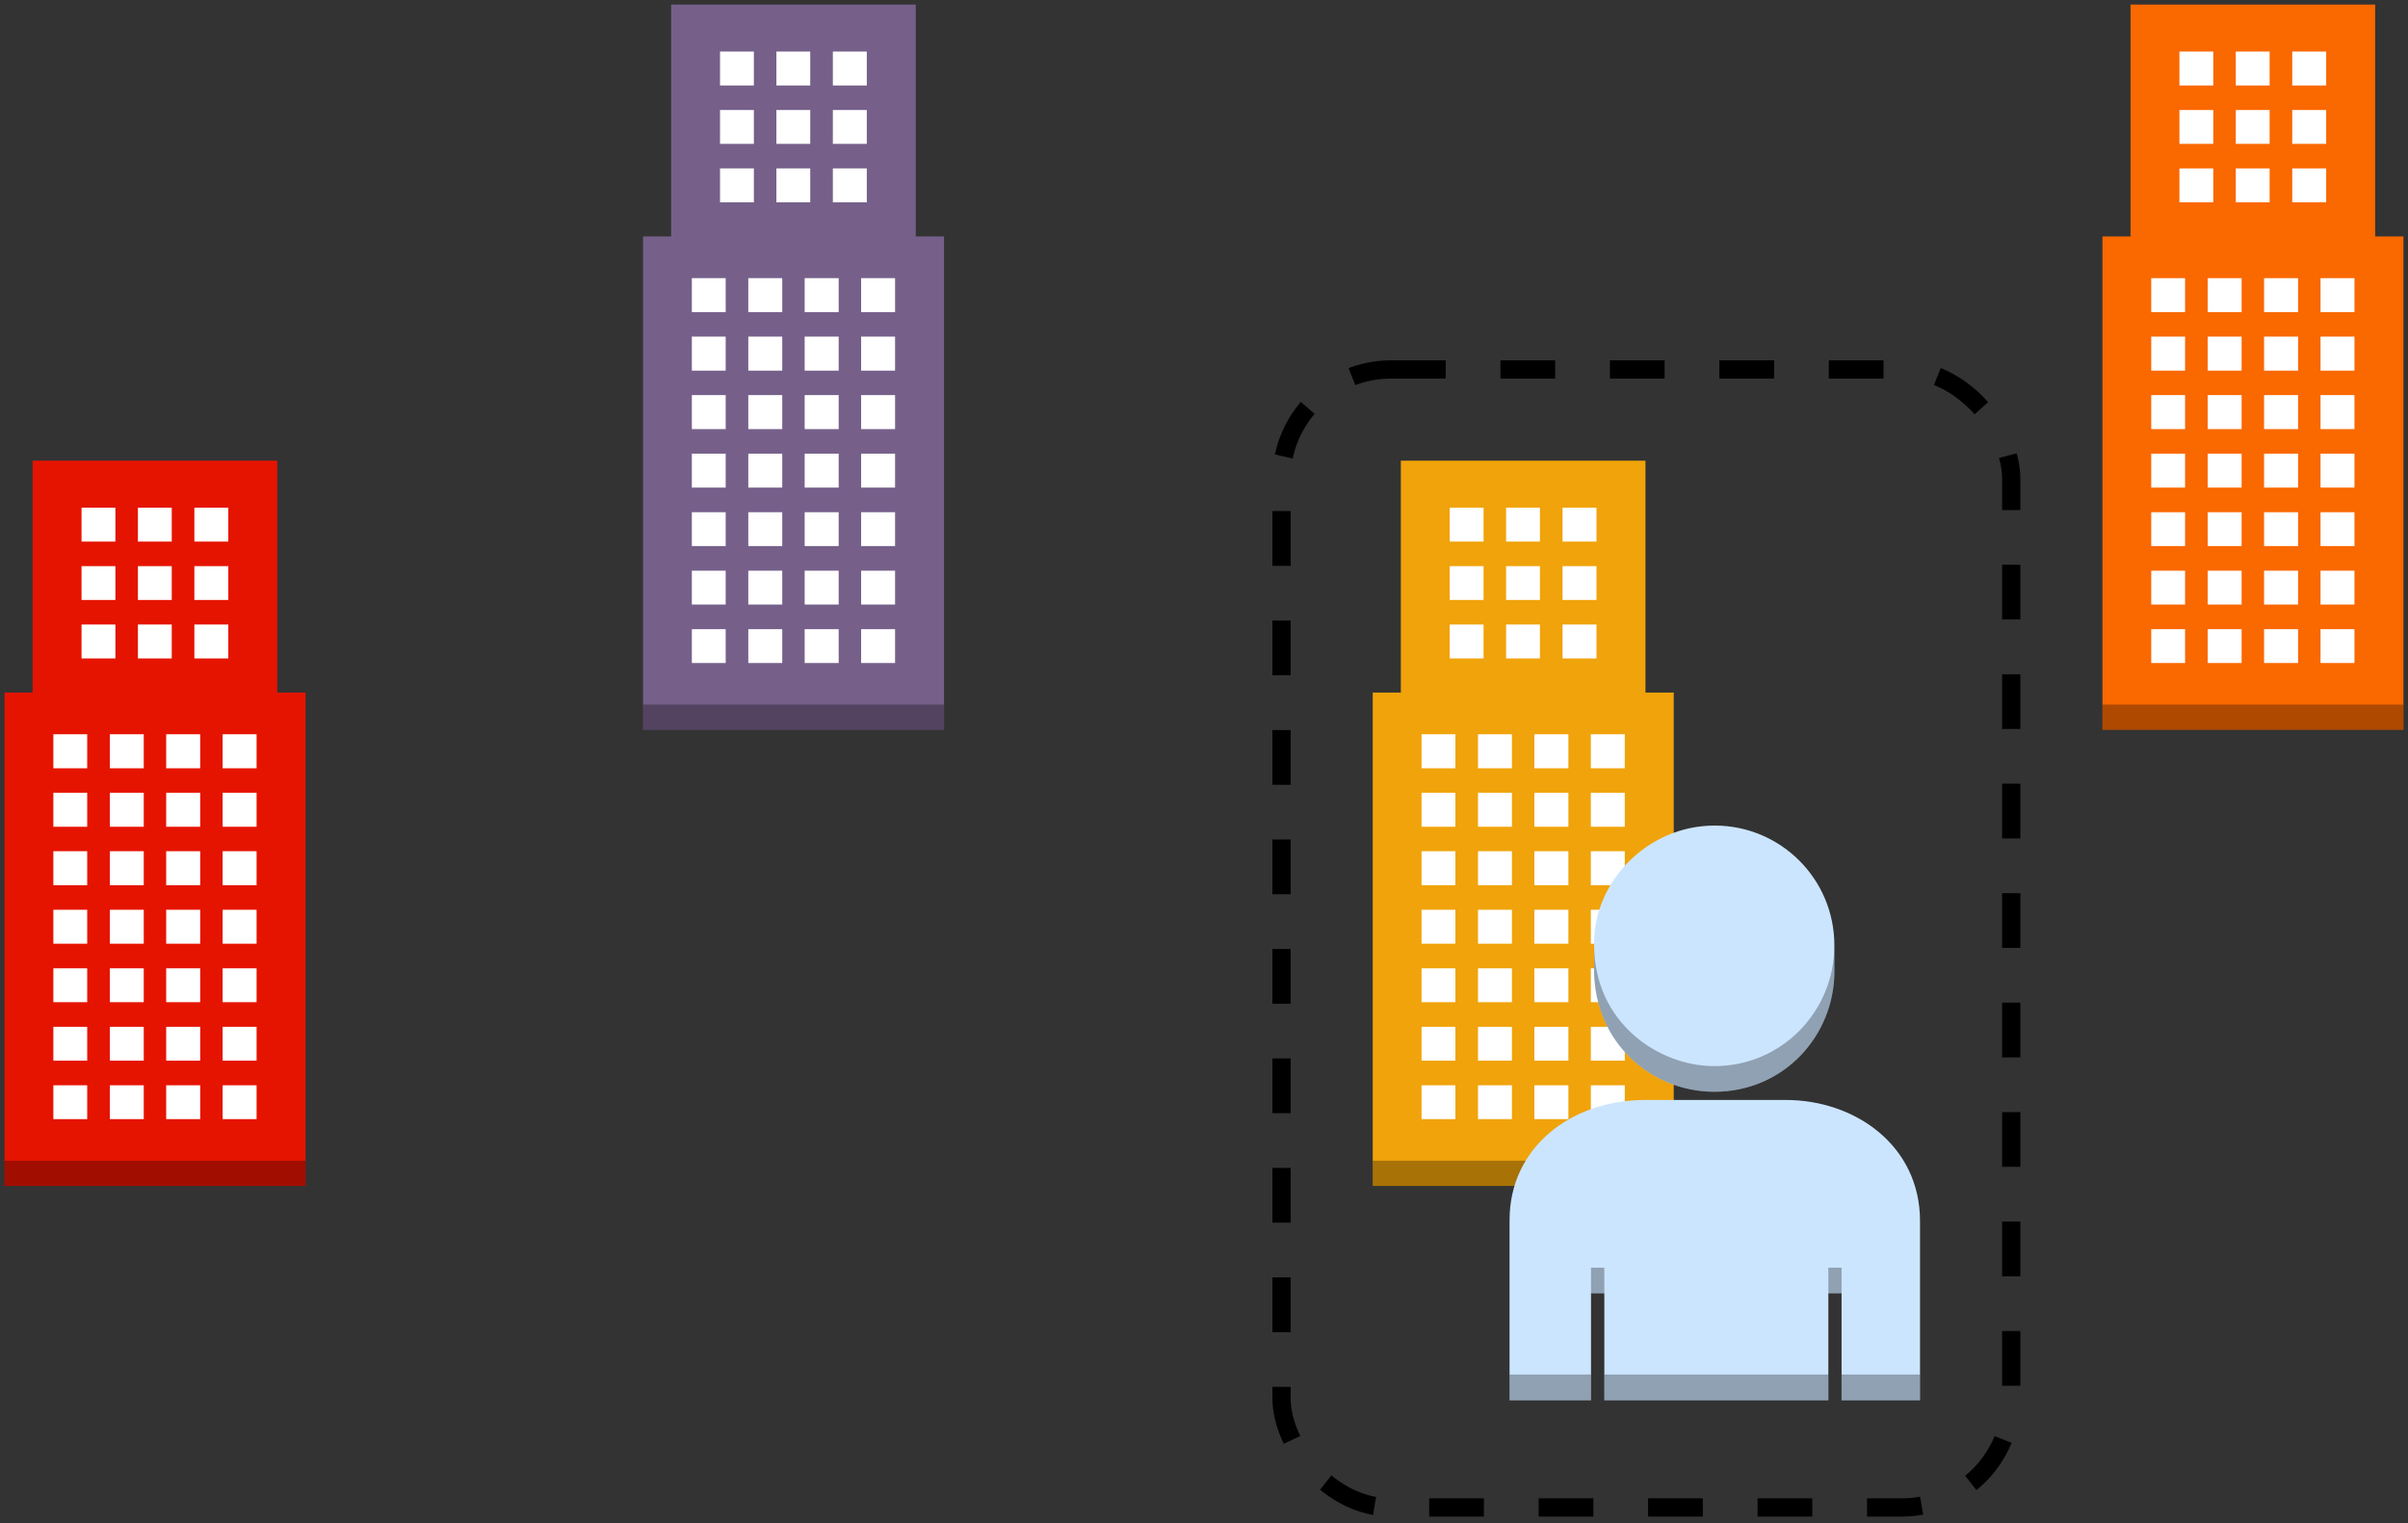
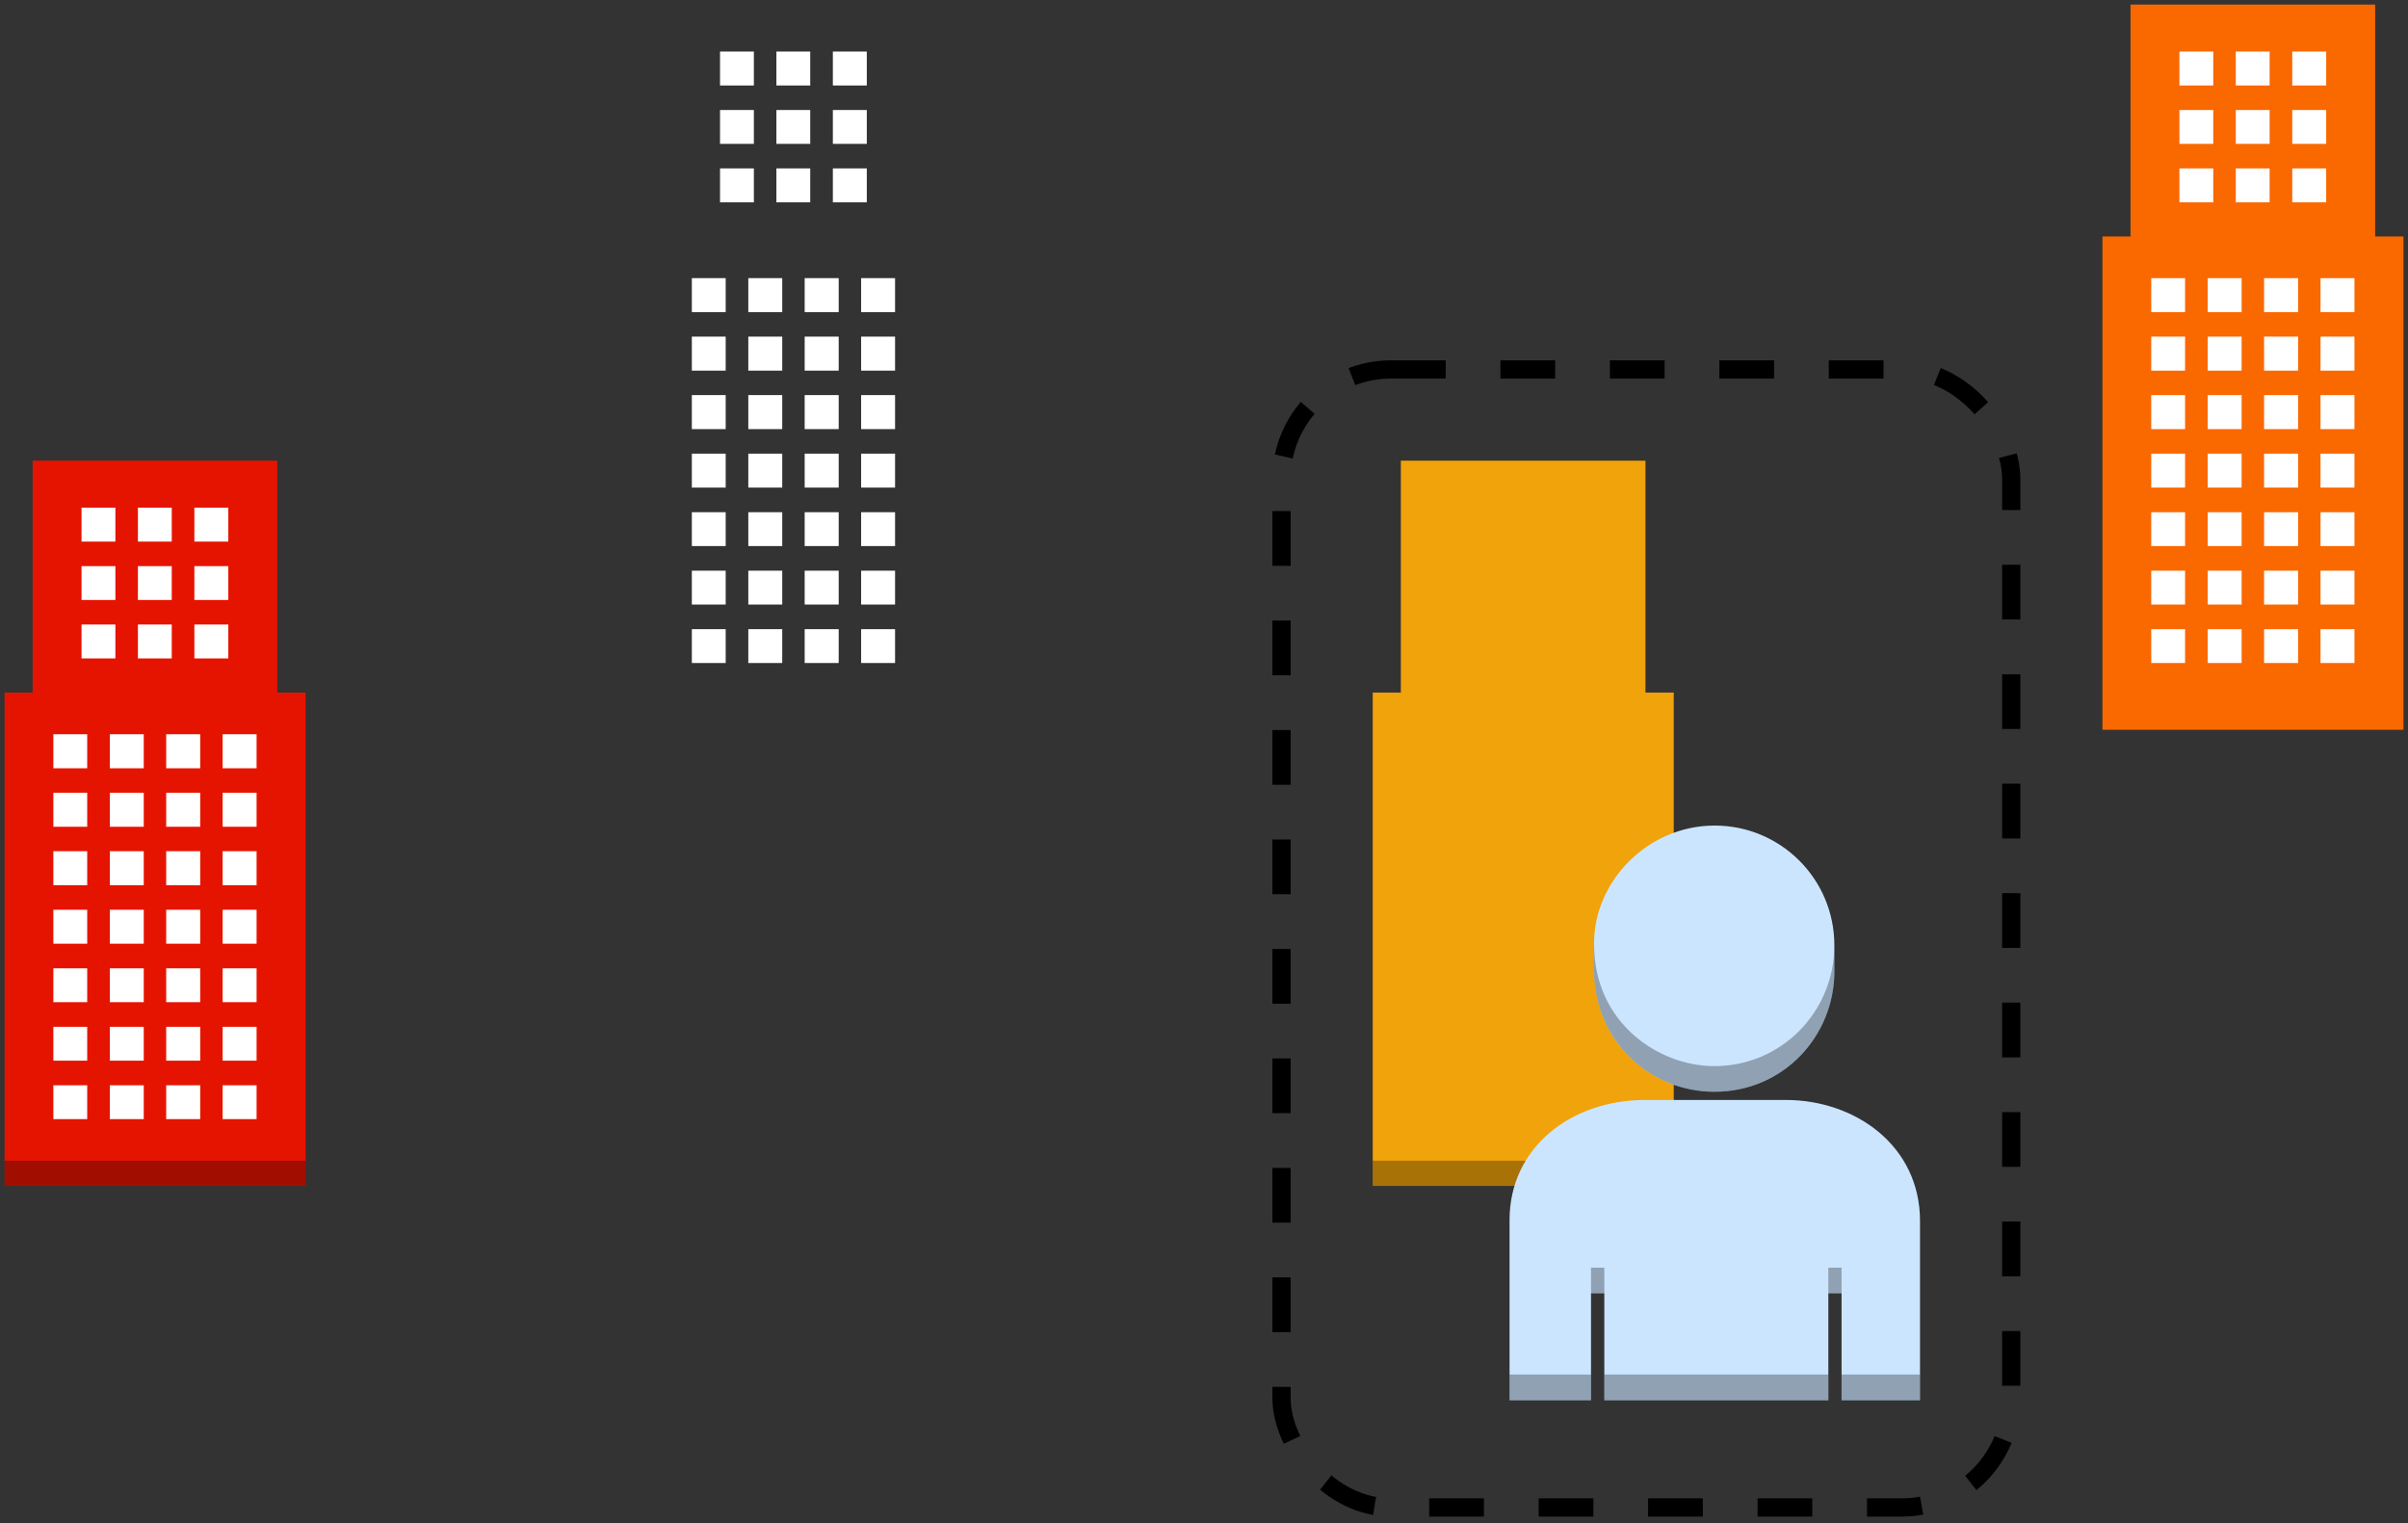
<svg xmlns="http://www.w3.org/2000/svg" version="1.1" width="264px" height="167px" viewBox="-0.5 -0.5 264 167" content="&lt;mxfile host=&quot;Electron&quot; modified=&quot;2025-01-17T10:38:49.290Z&quot; agent=&quot;Mozilla/5.0 (Windows NT 10.0; Win64; x64) AppleWebKit/537.36 (KHTML, like Gecko) draw.io/22.0.0 Chrome/114.0.574.289 Electron/25.8.3 Safari/537.36&quot; version=&quot;22.0.0&quot; etag=&quot;h4KYOGdpXfxrNH2UfdKi&quot; type=&quot;device&quot;&gt;&lt;diagram name=&quot;Page-1&quot; id=&quot;0Fs-WaHPkxA8eWfHLZKi&quot;&gt;3ZbNrpswEIWfhm1kMD/JsiG37aKVKmXRZeVgA1YNg4wppE9fOxgCIdHtlVCvGhYIn5mJ7fONCQ6Oi+6TJFX+FSgTjodo5+CD43nRLtR3I5x7wY+iXsgkp73kXoUj/82siKzacMrqWaICEIpXczGBsmSJmmlESmjnaSmI+awVydhCOCZELNXvnKq8V7cBuuqfGc/yYWYX2UhBhmQr1Dmh0E4k/OLgWAKo/qnoYiaMd4Mvfd3HB9FxYZKV6m8KvL7gFxGN3ZtdlzoPm5XQlJSZfNfB+zbnih0rkphoq+lqLVeFsOGUCxGDAKnHJZQ6aU9JnY/ltZLwczRNb3dvF8CkYt3DTbijNbqlGBRMybNOsQWjm7ad3AFEO4FjpXzKxfM3UWDbwrZENv761TX9YI27byJ+3URolOAli8eGRFNnzMA4wHWLfSEnJr5BzRWHUsdOoBQUk4QPgmcmoMB4T+wo0V4xOYehm6sy8xddZo7hhrQ13kCa8oT9ODVcUF5mN8wcD7PA9ZFZUQqlmujp5RoZTiJ7D6FLxQostzcowyVKjJcoo91mBZD+U4FMSbi9BxIhi2sBMo5wsBZI7N6QdP8lyeC5SCKCEXkLyf0hWu1I6nne8UyGT0UyCkO0vUPy8cvVx94hiNYhOf4xvsuZjP4nkk19SbvBlyQsuI8Jh3iH6UoHzg9mmDy0xDSkTDGF+M2Q9PD6sXmJTb7Y8csf&lt;/diagram&gt;&lt;/mxfile&gt;">
  <rect x="-0.5" y="-0.5" width="264" height="167" fill="#333333" stroke="none" />
  <defs>
    <style type="text/css">@import url(https://fonts.googleapis.com/css?family=Inconsolata);
</style>
  </defs>
  <g>
    <rect x="140" y="40" width="80" height="124.75" rx="12" ry="12" fill="none" stroke="rgb(0, 0, 0)" stroke-width="2" stroke-dasharray="6 6" pointer-events="all" />
    <path d="M 33 129.5 L 0 129.5 L 0 75.42 L 3.08 75.42 L 3.08 50 L 29.9 50 L 29.9 75.42 L 33 75.42 Z" fill="#e51400" stroke="none" pointer-events="all" />
    <path d="M 33 129.5 L 0 129.5 L 0 126.74 L 33 126.74 Z" fill-opacity="0.3" fill="#000000" stroke="none" pointer-events="all" />
-     <rect x="0" y="50" width="0" height="0" fill="none" stroke="#b20000" pointer-events="all" />
    <path d="M 24.53 58.87 L 20.81 58.87 L 20.81 55.15 L 24.53 55.15 Z M 18.33 58.87 L 14.62 58.87 L 14.62 55.15 L 18.33 55.15 Z M 12.15 58.87 L 8.44 58.87 L 8.44 55.15 L 12.15 55.15 Z M 24.53 65.27 L 20.81 65.27 L 20.81 61.56 L 24.53 61.56 Z M 18.33 65.27 L 14.62 65.27 L 14.62 61.56 L 18.33 61.56 Z M 12.15 65.27 L 8.44 65.27 L 8.44 61.56 L 12.15 61.56 Z M 24.53 71.68 L 20.81 71.68 L 20.81 67.96 L 24.53 67.96 Z M 18.33 71.68 L 14.62 71.68 L 14.62 67.96 L 18.33 67.96 Z M 12.15 71.68 L 8.44 71.68 L 8.44 67.96 L 12.15 67.96 Z M 9.06 83.72 L 5.35 83.72 L 5.35 79.99 L 9.06 79.99 Z M 15.26 83.72 L 11.54 83.72 L 11.54 79.99 L 15.26 79.99 Z M 21.45 83.72 L 17.72 83.72 L 17.72 79.99 L 21.45 79.99 Z M 27.63 83.72 L 23.91 83.72 L 23.91 79.99 L 27.63 79.99 Z M 9.06 90.13 L 5.35 90.13 L 5.35 86.4 L 9.06 86.4 Z M 15.26 90.13 L 11.54 90.13 L 11.54 86.4 L 15.26 86.4 Z M 21.45 90.13 L 17.72 90.13 L 17.72 86.4 L 21.45 86.4 Z M 27.63 90.13 L 23.91 90.13 L 23.91 86.4 L 27.63 86.4 Z M 9.06 96.54 L 5.35 96.54 L 5.35 92.81 L 9.06 92.81 Z M 15.26 96.54 L 11.54 96.54 L 11.54 92.81 L 15.26 92.81 Z M 21.45 96.54 L 17.72 96.54 L 17.72 92.81 L 21.45 92.81 Z M 27.63 96.54 L 23.91 96.54 L 23.91 92.81 L 27.63 92.81 Z M 9.06 102.95 L 5.35 102.95 L 5.35 99.23 L 9.06 99.23 Z M 15.26 102.95 L 11.54 102.95 L 11.54 99.23 L 15.26 99.23 Z M 21.45 102.95 L 17.72 102.95 L 17.72 99.23 L 21.45 99.23 Z M 27.63 102.95 L 23.91 102.95 L 23.91 99.23 L 27.63 99.23 Z M 9.06 109.36 L 5.35 109.36 L 5.35 105.65 L 9.06 105.65 Z M 15.26 109.36 L 11.54 109.36 L 11.54 105.65 L 15.26 105.65 Z M 21.45 109.36 L 17.72 109.36 L 17.72 105.65 L 21.45 105.65 Z M 27.63 109.36 L 23.91 109.36 L 23.91 105.65 L 27.63 105.65 Z M 9.06 115.77 L 5.35 115.77 L 5.35 112.06 L 9.06 112.06 Z M 15.26 115.77 L 11.54 115.77 L 11.54 112.06 L 15.26 112.06 Z M 21.45 115.77 L 17.72 115.77 L 17.72 112.06 L 21.45 112.06 Z M 27.63 115.77 L 23.91 115.77 L 23.91 112.06 L 27.63 112.06 Z M 9.06 122.18 L 5.35 122.18 L 5.35 118.47 L 9.06 118.47 Z M 15.26 122.18 L 11.54 122.18 L 11.54 118.47 L 15.26 118.47 Z M 21.45 122.18 L 17.72 122.18 L 17.72 118.47 L 21.45 118.47 Z M 27.63 122.18 L 23.91 122.18 L 23.91 118.47 L 27.63 118.47 Z" fill="#ffffff" stroke="none" pointer-events="all" />
    <path d="M 263 79.5 L 230 79.5 L 230 25.42 L 233.08 25.42 L 233.08 0 L 259.9 0 L 259.9 25.42 L 263 25.42 Z" fill="#fa6800" stroke="none" pointer-events="all" />
-     <path d="M 263 79.5 L 230 79.5 L 230 76.74 L 263 76.74 Z" fill-opacity="0.3" fill="#000000" stroke="none" pointer-events="all" />
    <rect x="230" y="0" width="0" height="0" fill="none" stroke="#c73500" pointer-events="all" />
    <path d="M 254.53 8.87 L 250.81 8.87 L 250.81 5.15 L 254.53 5.15 Z M 248.33 8.87 L 244.62 8.87 L 244.62 5.15 L 248.33 5.15 Z M 242.15 8.87 L 238.44 8.87 L 238.44 5.15 L 242.15 5.15 Z M 254.53 15.27 L 250.81 15.27 L 250.81 11.56 L 254.53 11.56 Z M 248.33 15.27 L 244.62 15.27 L 244.62 11.56 L 248.33 11.56 Z M 242.15 15.27 L 238.44 15.27 L 238.44 11.56 L 242.15 11.56 Z M 254.53 21.68 L 250.81 21.68 L 250.81 17.96 L 254.53 17.96 Z M 248.33 21.68 L 244.62 21.68 L 244.62 17.96 L 248.33 17.96 Z M 242.15 21.68 L 238.44 21.68 L 238.44 17.96 L 242.15 17.96 Z M 239.06 33.72 L 235.35 33.72 L 235.35 29.99 L 239.06 29.99 Z M 245.26 33.72 L 241.54 33.72 L 241.54 29.99 L 245.26 29.99 Z M 251.45 33.72 L 247.72 33.72 L 247.72 29.99 L 251.45 29.99 Z M 257.63 33.72 L 253.91 33.72 L 253.91 29.99 L 257.63 29.99 Z M 239.06 40.13 L 235.35 40.13 L 235.35 36.4 L 239.06 36.4 Z M 245.26 40.13 L 241.54 40.13 L 241.54 36.4 L 245.26 36.4 Z M 251.45 40.13 L 247.72 40.13 L 247.72 36.4 L 251.45 36.4 Z M 257.63 40.13 L 253.91 40.13 L 253.91 36.4 L 257.63 36.4 Z M 239.06 46.54 L 235.35 46.54 L 235.35 42.81 L 239.06 42.81 Z M 245.26 46.54 L 241.54 46.54 L 241.54 42.81 L 245.26 42.81 Z M 251.45 46.54 L 247.72 46.54 L 247.72 42.81 L 251.45 42.81 Z M 257.63 46.54 L 253.91 46.54 L 253.91 42.81 L 257.63 42.81 Z M 239.06 52.95 L 235.35 52.95 L 235.35 49.23 L 239.06 49.23 Z M 245.26 52.95 L 241.54 52.95 L 241.54 49.23 L 245.26 49.23 Z M 251.45 52.95 L 247.72 52.95 L 247.72 49.23 L 251.45 49.23 Z M 257.63 52.95 L 253.91 52.95 L 253.91 49.23 L 257.63 49.23 Z M 239.06 59.36 L 235.35 59.36 L 235.35 55.65 L 239.06 55.65 Z M 245.26 59.36 L 241.54 59.36 L 241.54 55.65 L 245.26 55.65 Z M 251.45 59.36 L 247.72 59.36 L 247.72 55.65 L 251.45 55.65 Z M 257.63 59.36 L 253.91 59.36 L 253.91 55.65 L 257.63 55.65 Z M 239.06 65.77 L 235.35 65.77 L 235.35 62.06 L 239.06 62.06 Z M 245.26 65.77 L 241.54 65.77 L 241.54 62.06 L 245.26 62.06 Z M 251.45 65.77 L 247.72 65.77 L 247.72 62.06 L 251.45 62.06 Z M 257.63 65.77 L 253.91 65.77 L 253.91 62.06 L 257.63 62.06 Z M 239.06 72.18 L 235.35 72.18 L 235.35 68.47 L 239.06 68.47 Z M 245.26 72.18 L 241.54 72.18 L 241.54 68.47 L 245.26 68.47 Z M 251.45 72.18 L 247.72 72.18 L 247.72 68.47 L 251.45 68.47 Z M 257.63 72.18 L 253.91 72.18 L 253.91 68.47 L 257.63 68.47 Z" fill="#ffffff" stroke="none" pointer-events="all" />
    <path d="M 183 129.5 L 150 129.5 L 150 75.42 L 153.08 75.42 L 153.08 50 L 179.9 50 L 179.9 75.42 L 183 75.42 Z" fill="#f0a30a" stroke="none" pointer-events="all" />
    <path d="M 183 129.5 L 150 129.5 L 150 126.74 L 183 126.74 Z" fill-opacity="0.3" fill="#000000" stroke="none" pointer-events="all" />
    <rect x="150" y="50" width="0" height="0" fill="none" stroke="#bd7000" pointer-events="all" />
-     <path d="M 174.53 58.87 L 170.81 58.87 L 170.81 55.15 L 174.53 55.15 Z M 168.33 58.87 L 164.62 58.87 L 164.62 55.15 L 168.33 55.15 Z M 162.15 58.87 L 158.44 58.87 L 158.44 55.15 L 162.15 55.15 Z M 174.53 65.27 L 170.81 65.27 L 170.81 61.56 L 174.53 61.56 Z M 168.33 65.27 L 164.62 65.27 L 164.62 61.56 L 168.33 61.56 Z M 162.15 65.27 L 158.44 65.27 L 158.44 61.56 L 162.15 61.56 Z M 174.53 71.68 L 170.81 71.68 L 170.81 67.96 L 174.53 67.96 Z M 168.33 71.68 L 164.62 71.68 L 164.62 67.96 L 168.33 67.96 Z M 162.15 71.68 L 158.44 71.68 L 158.44 67.96 L 162.15 67.96 Z M 159.06 83.72 L 155.35 83.72 L 155.35 79.99 L 159.06 79.99 Z M 165.26 83.72 L 161.54 83.72 L 161.54 79.99 L 165.26 79.99 Z M 171.45 83.72 L 167.72 83.72 L 167.72 79.99 L 171.45 79.99 Z M 177.63 83.72 L 173.91 83.72 L 173.91 79.99 L 177.63 79.99 Z M 159.06 90.13 L 155.35 90.13 L 155.35 86.4 L 159.06 86.4 Z M 165.26 90.13 L 161.54 90.13 L 161.54 86.4 L 165.26 86.4 Z M 171.45 90.13 L 167.72 90.13 L 167.72 86.4 L 171.45 86.4 Z M 177.63 90.13 L 173.91 90.13 L 173.91 86.4 L 177.63 86.4 Z M 159.06 96.54 L 155.35 96.54 L 155.35 92.81 L 159.06 92.81 Z M 165.26 96.54 L 161.54 96.54 L 161.54 92.81 L 165.26 92.81 Z M 171.45 96.54 L 167.72 96.54 L 167.72 92.81 L 171.45 92.81 Z M 177.63 96.54 L 173.91 96.54 L 173.91 92.81 L 177.63 92.81 Z M 159.06 102.95 L 155.35 102.95 L 155.35 99.23 L 159.06 99.23 Z M 165.26 102.95 L 161.54 102.95 L 161.54 99.23 L 165.26 99.23 Z M 171.45 102.95 L 167.72 102.95 L 167.72 99.23 L 171.45 99.23 Z M 177.63 102.95 L 173.91 102.95 L 173.91 99.23 L 177.63 99.23 Z M 159.06 109.36 L 155.35 109.36 L 155.35 105.65 L 159.06 105.65 Z M 165.26 109.36 L 161.54 109.36 L 161.54 105.65 L 165.26 105.65 Z M 171.45 109.36 L 167.72 109.36 L 167.72 105.65 L 171.45 105.65 Z M 177.63 109.36 L 173.91 109.36 L 173.91 105.65 L 177.63 105.65 Z M 159.06 115.77 L 155.35 115.77 L 155.35 112.06 L 159.06 112.06 Z M 165.26 115.77 L 161.54 115.77 L 161.54 112.06 L 165.26 112.06 Z M 171.45 115.77 L 167.72 115.77 L 167.72 112.06 L 171.45 112.06 Z M 177.63 115.77 L 173.91 115.77 L 173.91 112.06 L 177.63 112.06 Z M 159.06 122.18 L 155.35 122.18 L 155.35 118.47 L 159.06 118.47 Z M 165.26 122.18 L 161.54 122.18 L 161.54 118.47 L 165.26 118.47 Z M 171.45 122.18 L 167.72 122.18 L 167.72 118.47 L 171.45 118.47 Z M 177.63 122.18 L 173.91 122.18 L 173.91 118.47 L 177.63 118.47 Z" fill="#ffffff" stroke="none" pointer-events="all" />
-     <path d="M 103 79.5 L 70 79.5 L 70 25.42 L 73.08 25.42 L 73.08 0 L 99.9 0 L 99.9 25.42 L 103 25.42 Z" fill="#76608a" stroke="none" pointer-events="all" />
-     <path d="M 103 79.5 L 70 79.5 L 70 76.74 L 103 76.74 Z" fill-opacity="0.3" fill="#000000" stroke="none" pointer-events="all" />
    <rect x="70" y="0" width="0" height="0" fill="none" stroke="#432d57" pointer-events="all" />
    <path d="M 94.53 8.87 L 90.81 8.87 L 90.81 5.15 L 94.53 5.15 Z M 88.33 8.87 L 84.62 8.87 L 84.62 5.15 L 88.33 5.15 Z M 82.15 8.87 L 78.44 8.87 L 78.44 5.15 L 82.15 5.15 Z M 94.53 15.27 L 90.81 15.27 L 90.81 11.56 L 94.53 11.56 Z M 88.33 15.27 L 84.62 15.27 L 84.62 11.56 L 88.33 11.56 Z M 82.15 15.27 L 78.44 15.27 L 78.44 11.56 L 82.15 11.56 Z M 94.53 21.68 L 90.81 21.68 L 90.81 17.96 L 94.53 17.96 Z M 88.33 21.68 L 84.62 21.68 L 84.62 17.96 L 88.33 17.96 Z M 82.15 21.68 L 78.44 21.68 L 78.44 17.96 L 82.15 17.96 Z M 79.06 33.72 L 75.35 33.72 L 75.35 29.99 L 79.06 29.99 Z M 85.26 33.72 L 81.54 33.72 L 81.54 29.99 L 85.26 29.99 Z M 91.45 33.72 L 87.72 33.72 L 87.72 29.99 L 91.45 29.99 Z M 97.63 33.72 L 93.91 33.72 L 93.91 29.99 L 97.63 29.99 Z M 79.06 40.13 L 75.35 40.13 L 75.35 36.4 L 79.06 36.4 Z M 85.26 40.13 L 81.54 40.13 L 81.54 36.4 L 85.26 36.4 Z M 91.45 40.13 L 87.72 40.13 L 87.72 36.4 L 91.45 36.4 Z M 97.63 40.13 L 93.91 40.13 L 93.91 36.4 L 97.63 36.4 Z M 79.06 46.54 L 75.35 46.54 L 75.35 42.81 L 79.06 42.81 Z M 85.26 46.54 L 81.54 46.54 L 81.54 42.81 L 85.26 42.81 Z M 91.45 46.54 L 87.72 46.54 L 87.72 42.81 L 91.45 42.81 Z M 97.63 46.54 L 93.91 46.54 L 93.91 42.81 L 97.63 42.81 Z M 79.06 52.95 L 75.35 52.95 L 75.35 49.23 L 79.06 49.23 Z M 85.26 52.95 L 81.54 52.95 L 81.54 49.23 L 85.26 49.23 Z M 91.45 52.95 L 87.72 52.95 L 87.72 49.23 L 91.45 49.23 Z M 97.63 52.95 L 93.91 52.95 L 93.91 49.23 L 97.63 49.23 Z M 79.06 59.36 L 75.35 59.36 L 75.35 55.65 L 79.06 55.65 Z M 85.26 59.36 L 81.54 59.36 L 81.54 55.65 L 85.26 55.65 Z M 91.45 59.36 L 87.72 59.36 L 87.72 55.65 L 91.45 55.65 Z M 97.63 59.36 L 93.91 59.36 L 93.91 55.65 L 97.63 55.65 Z M 79.06 65.77 L 75.35 65.77 L 75.35 62.06 L 79.06 62.06 Z M 85.26 65.77 L 81.54 65.77 L 81.54 62.06 L 85.26 62.06 Z M 91.45 65.77 L 87.72 65.77 L 87.72 62.06 L 91.45 62.06 Z M 97.63 65.77 L 93.91 65.77 L 93.91 62.06 L 97.63 62.06 Z M 79.06 72.18 L 75.35 72.18 L 75.35 68.47 L 79.06 68.47 Z M 85.26 72.18 L 81.54 72.18 L 81.54 68.47 L 85.26 68.47 Z M 91.45 72.18 L 87.72 72.18 L 87.72 68.47 L 91.45 68.47 Z M 97.63 72.18 L 93.91 72.18 L 93.91 68.47 L 97.63 68.47 Z" fill="#ffffff" stroke="none" pointer-events="all" />
    <path d="M 187.45 119.18 C 180.63 119.18 174.26 113.9 174.26 105.72 L 174.27 102.82 C 174.27 96.21 180.05 90 187.49 90 C 194.71 90 200.61 95.84 200.61 103.13 L 200.61 106 C 200.61 112.96 195.13 119.18 187.45 119.18 Z M 210 153 L 201.4 153 L 201.4 141.27 L 199.95 141.27 L 199.95 153 L 175.39 153 L 175.39 141.27 L 173.93 141.27 L 173.93 153 L 165 153 L 165 133.23 C 165 125.32 171.71 120.08 179.87 120.08 L 195.28 120.08 C 202.88 120.08 210 125.07 210 133.35 Z" fill="#cce5ff" stroke="none" pointer-events="all" />
    <path d="M 173.93 153 L 165 153 L 165 150.18 L 173.93 150.18 Z M 175.39 141.27 L 173.93 141.27 L 173.93 138.46 L 175.39 138.46 Z M 199.95 153 L 175.39 153 L 175.39 150.18 L 199.95 150.18 Z M 201.4 141.27 L 199.95 141.27 L 199.95 138.46 L 201.4 138.46 Z M 210 153 L 201.4 153 L 201.4 150.18 L 210 150.18 Z M 187.45 119.18 C 180.65 119.18 174.26 113.89 174.26 105.72 L 174.27 103.07 C 174.27 111.56 181.27 116.37 187.46 116.37 C 194.79 116.37 200.61 110.42 200.61 103.13 L 200.61 106 C 200.61 112.91 195.16 119.18 187.45 119.18 Z" fill-opacity="0.3" fill="#000000" stroke="none" pointer-events="all" />
  </g>
</svg>